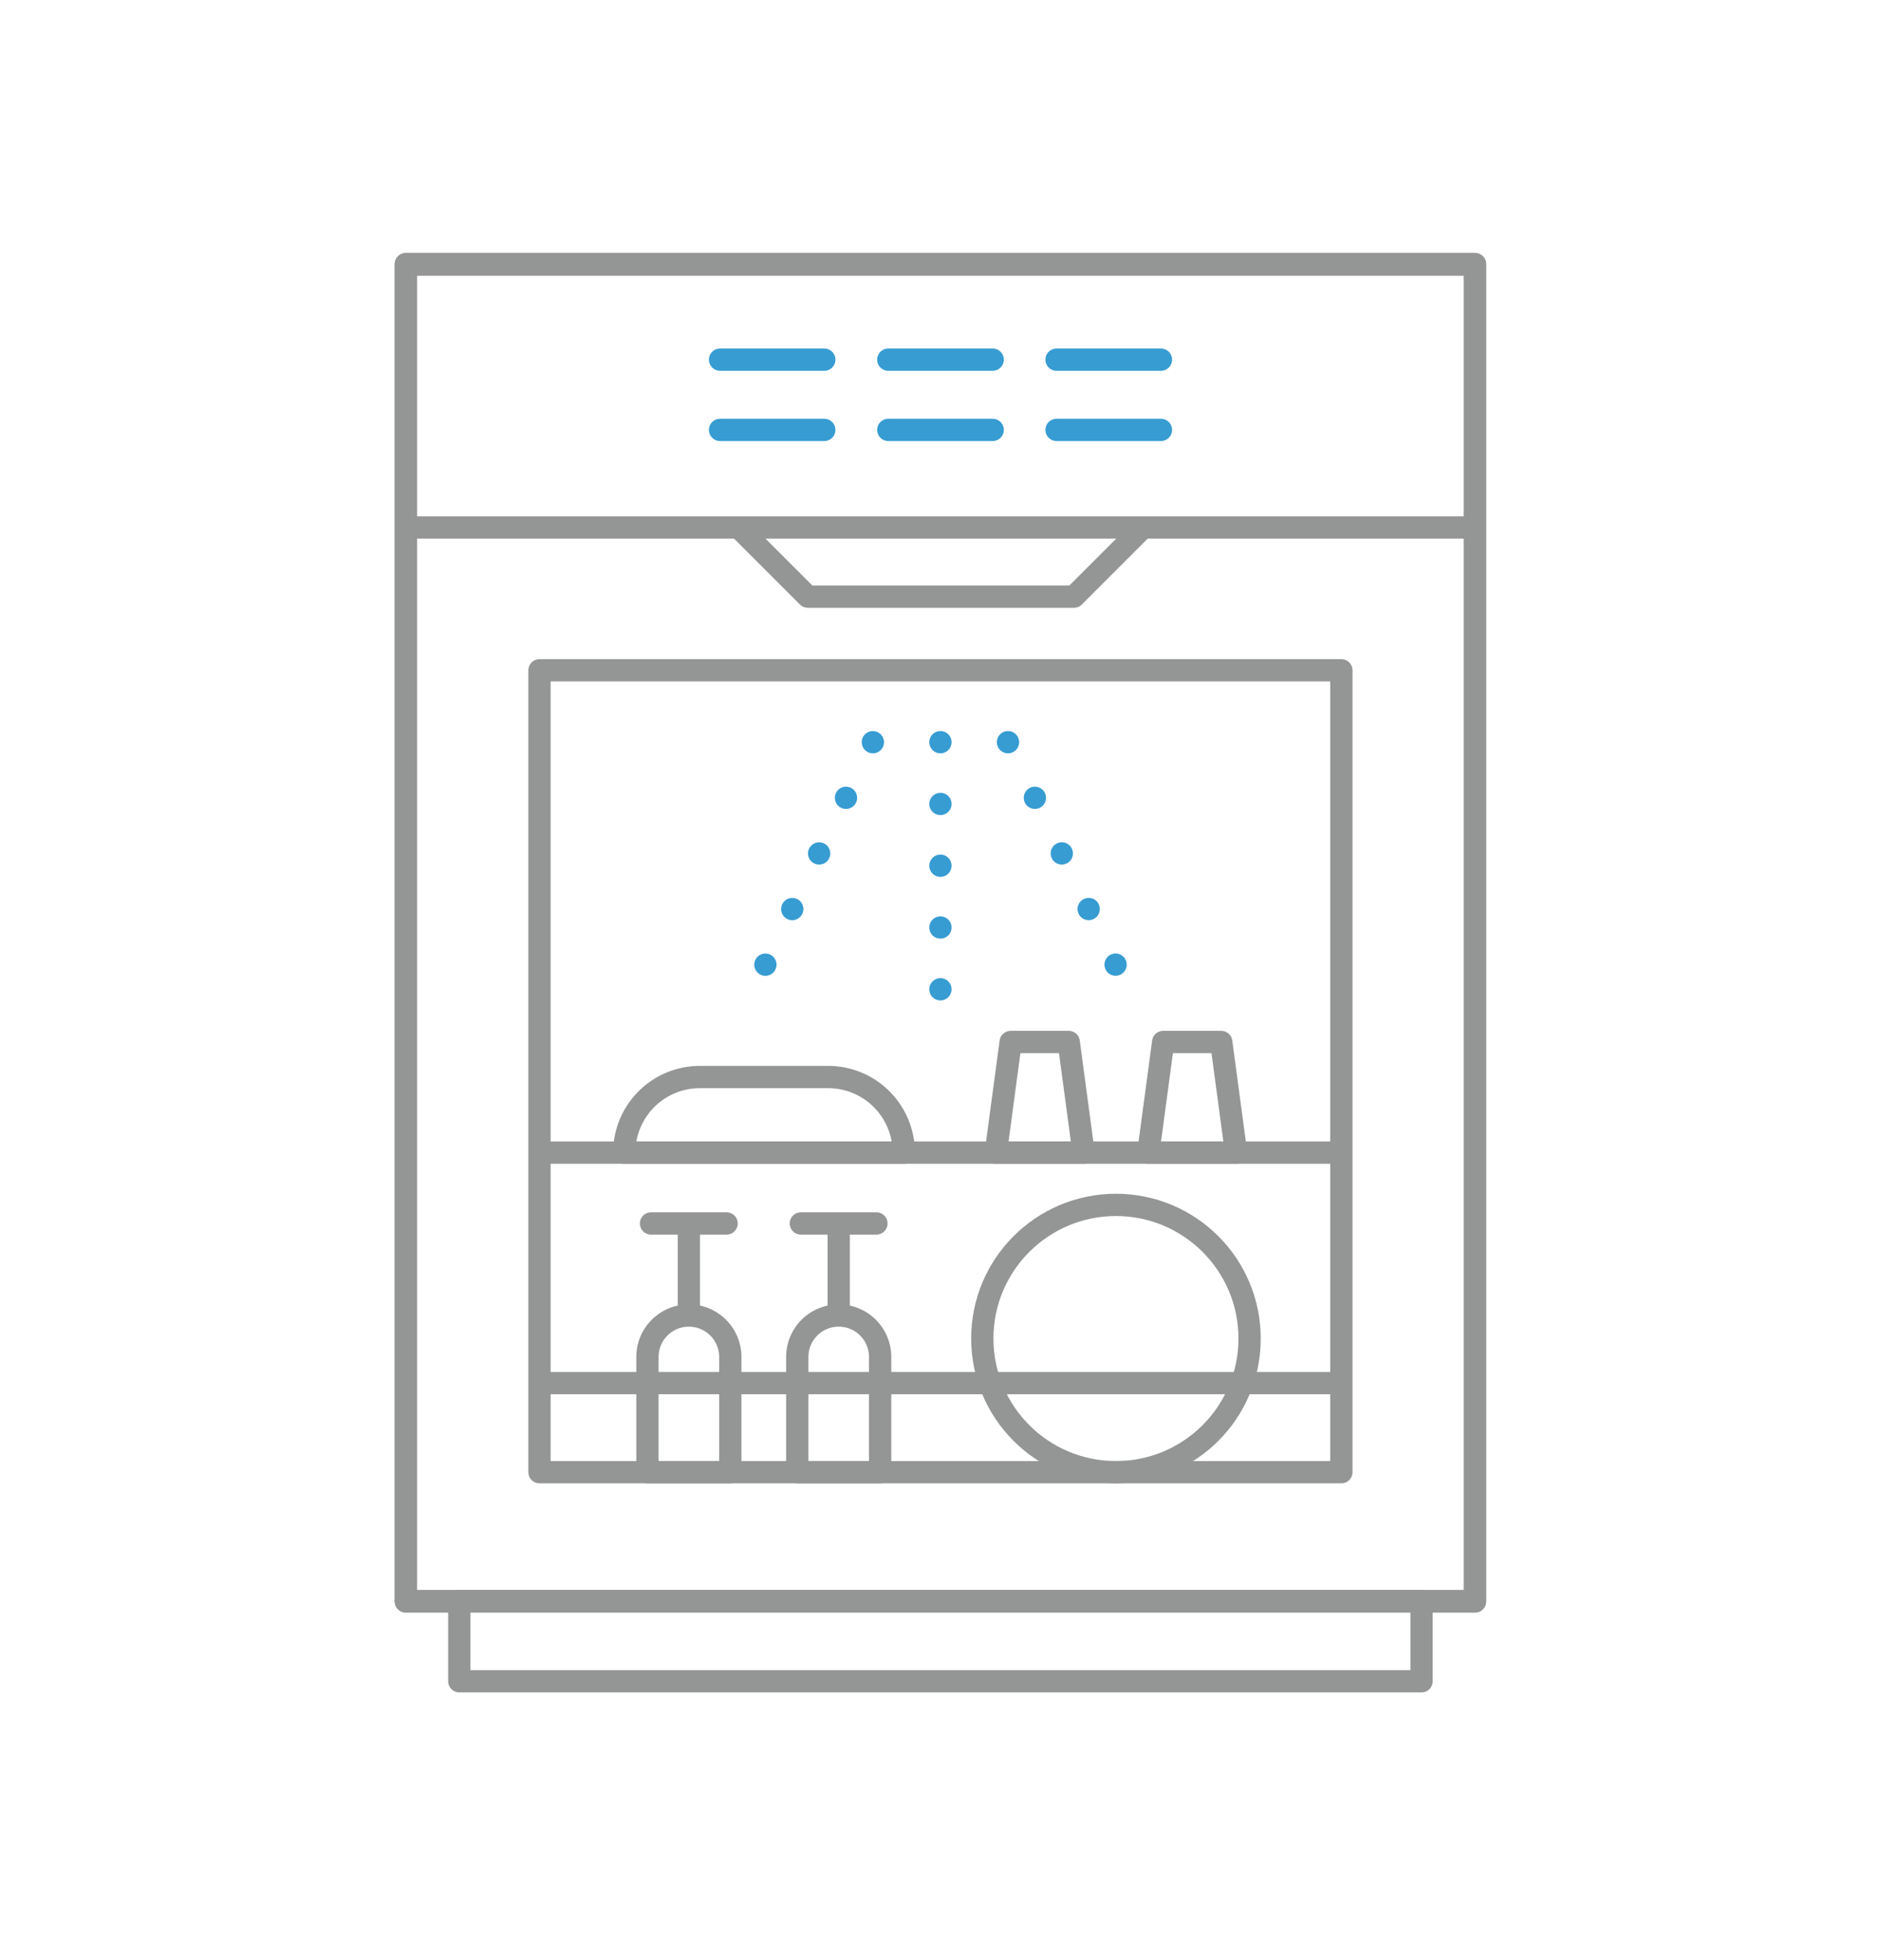
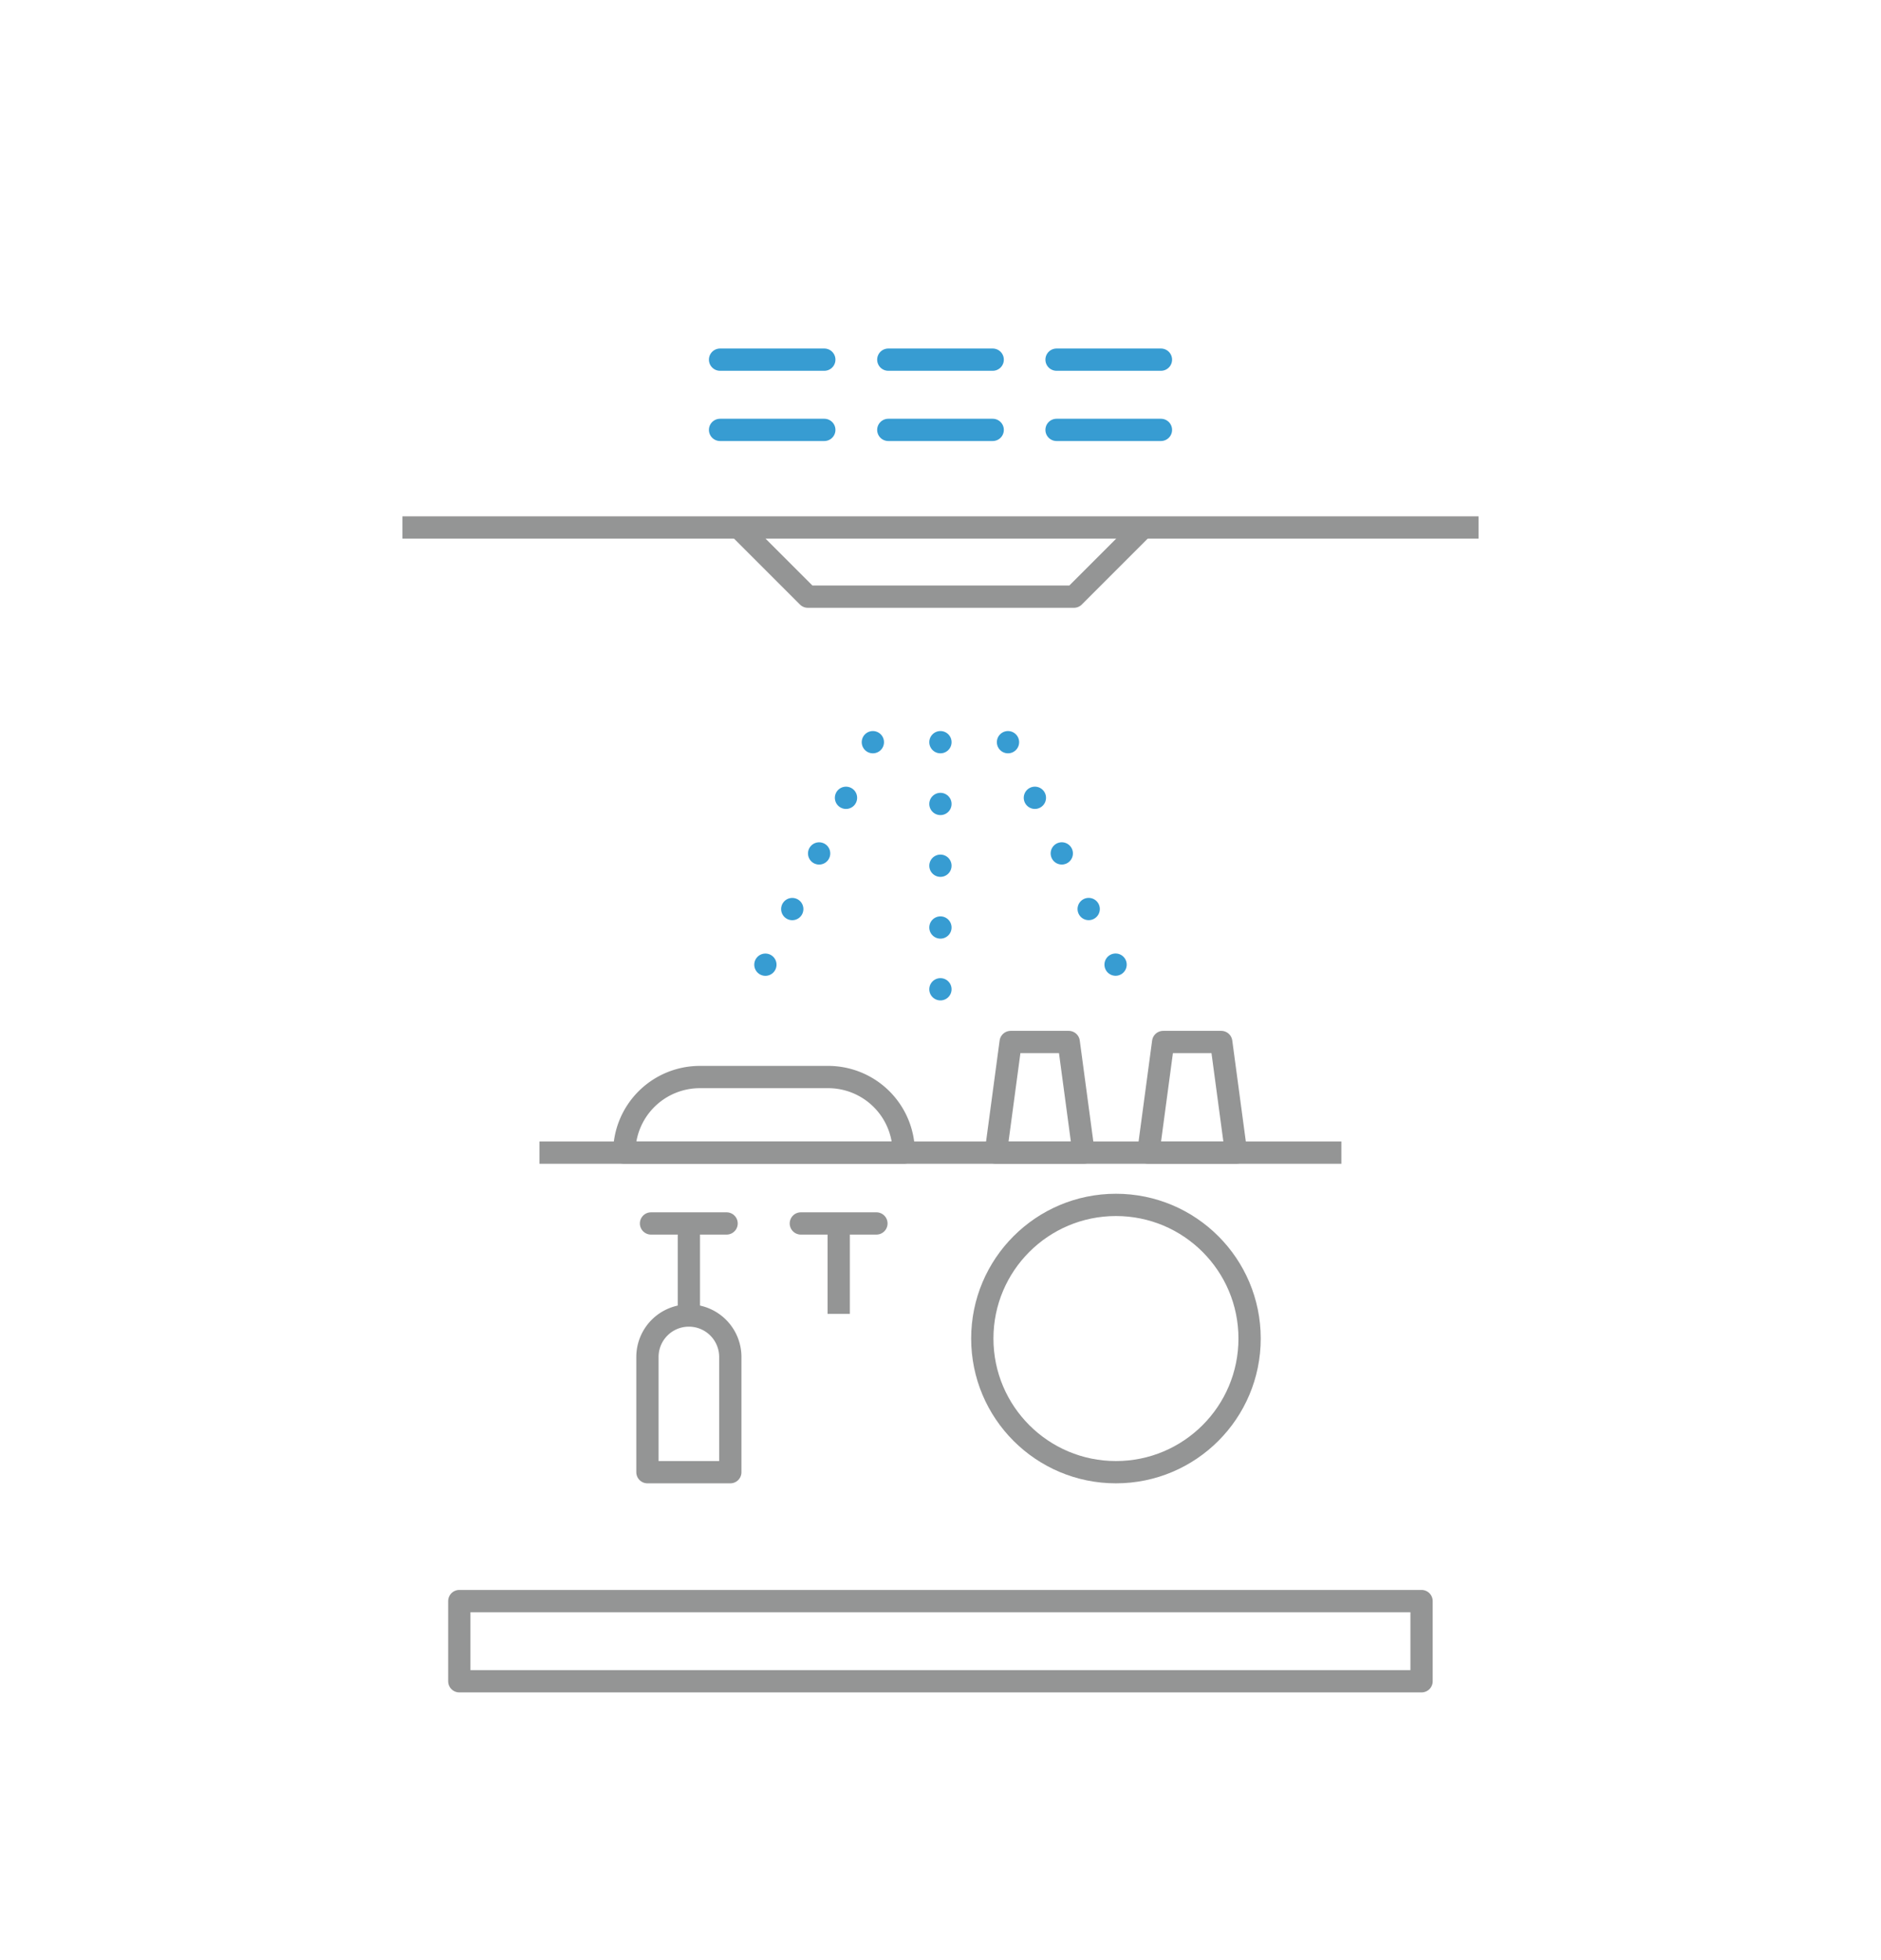
<svg xmlns="http://www.w3.org/2000/svg" id="Layer_1" data-name="Layer 1" viewBox="0 0 126.67 132">
  <defs>
    <style>.cls-1,.cls-2,.cls-3,.cls-4{fill:none;stroke-linejoin:round;stroke-width:1.5px;}.cls-1,.cls-2{stroke:#949595;}.cls-1,.cls-3,.cls-4{stroke-linecap:round;}.cls-3,.cls-4{stroke:#379cd2;}.cls-4{stroke-dasharray:0 4.16;}</style>
  </defs>
  <polyline class="cls-1" points="49.88 35.66 54.4 40.18 72.32 40.18 76.78 35.72" />
-   <rect class="cls-2" x="27.33" y="17.78" width="72" height="90.07" />
  <line class="cls-2" x1="27.1" y1="35.52" x2="99.57" y2="35.52" />
  <line class="cls-3" x1="48.49" y1="24.22" x2="55.51" y2="24.22" />
  <line class="cls-3" x1="55.51" y1="28.95" x2="48.49" y2="28.95" />
  <line class="cls-3" x1="59.82" y1="24.22" x2="66.85" y2="24.22" />
  <line class="cls-3" x1="66.85" y1="28.95" x2="59.82" y2="28.95" />
  <line class="cls-3" x1="71.15" y1="24.22" x2="78.18" y2="24.22" />
  <line class="cls-3" x1="78.18" y1="28.95" x2="71.15" y2="28.95" />
-   <rect class="cls-2" x="27.33" y="17.82" width="72" height="90" />
-   <rect class="cls-2" x="36.33" y="45.14" width="54" height="54" />
-   <line class="cls-2" x1="36.33" y1="93.14" x2="90.33" y2="93.14" />
  <line class="cls-2" x1="36.33" y1="77.62" x2="90.33" y2="77.62" />
  <rect class="cls-2" x="30.93" y="107.82" width="64.8" height="5.4" />
  <line class="cls-4" x1="63.33" y1="49.98" x2="63.33" y2="66.95" />
  <line class="cls-4" x1="58.78" y1="49.98" x2="51.4" y2="65.26" />
  <line class="cls-4" x1="67.88" y1="49.98" x2="75.27" y2="65.26" />
  <circle class="cls-2" cx="75.15" cy="90.14" r="9" />
-   <path class="cls-2" d="M56.48,88.59h0a2.79,2.79,0,0,1,2.79,2.79v7.76a0,0,0,0,1,0,0H53.69a0,0,0,0,1,0,0V91.38A2.79,2.79,0,0,1,56.48,88.59Z" />
  <line class="cls-2" x1="56.48" y1="88.48" x2="56.48" y2="82.39" />
  <line class="cls-1" x1="53.93" y1="82.39" x2="59.02" y2="82.39" />
  <path class="cls-2" d="M46.39,88.59h0a2.79,2.79,0,0,1,2.79,2.79v7.76a0,0,0,0,1,0,0H43.6a0,0,0,0,1,0,0V91.38A2.79,2.79,0,0,1,46.39,88.59Z" />
  <line class="cls-2" x1="46.39" y1="88.48" x2="46.39" y2="82.39" />
  <line class="cls-1" x1="43.84" y1="82.39" x2="48.93" y2="82.39" />
  <path class="cls-2" d="M42,72.53H60.82a0,0,0,0,1,0,0v0a5.09,5.09,0,0,1-5.09,5.09H47.13A5.09,5.09,0,0,1,42,72.53v0A0,0,0,0,1,42,72.53Z" transform="translate(102.86 150.15) rotate(180)" />
  <polygon class="cls-2" points="72.97 77.62 67.06 77.62 68.06 70.17 71.97 70.17 72.97 77.62" />
  <polygon class="cls-2" points="83.24 77.62 77.33 77.62 78.33 70.17 82.24 70.17 83.24 77.62" />
</svg>